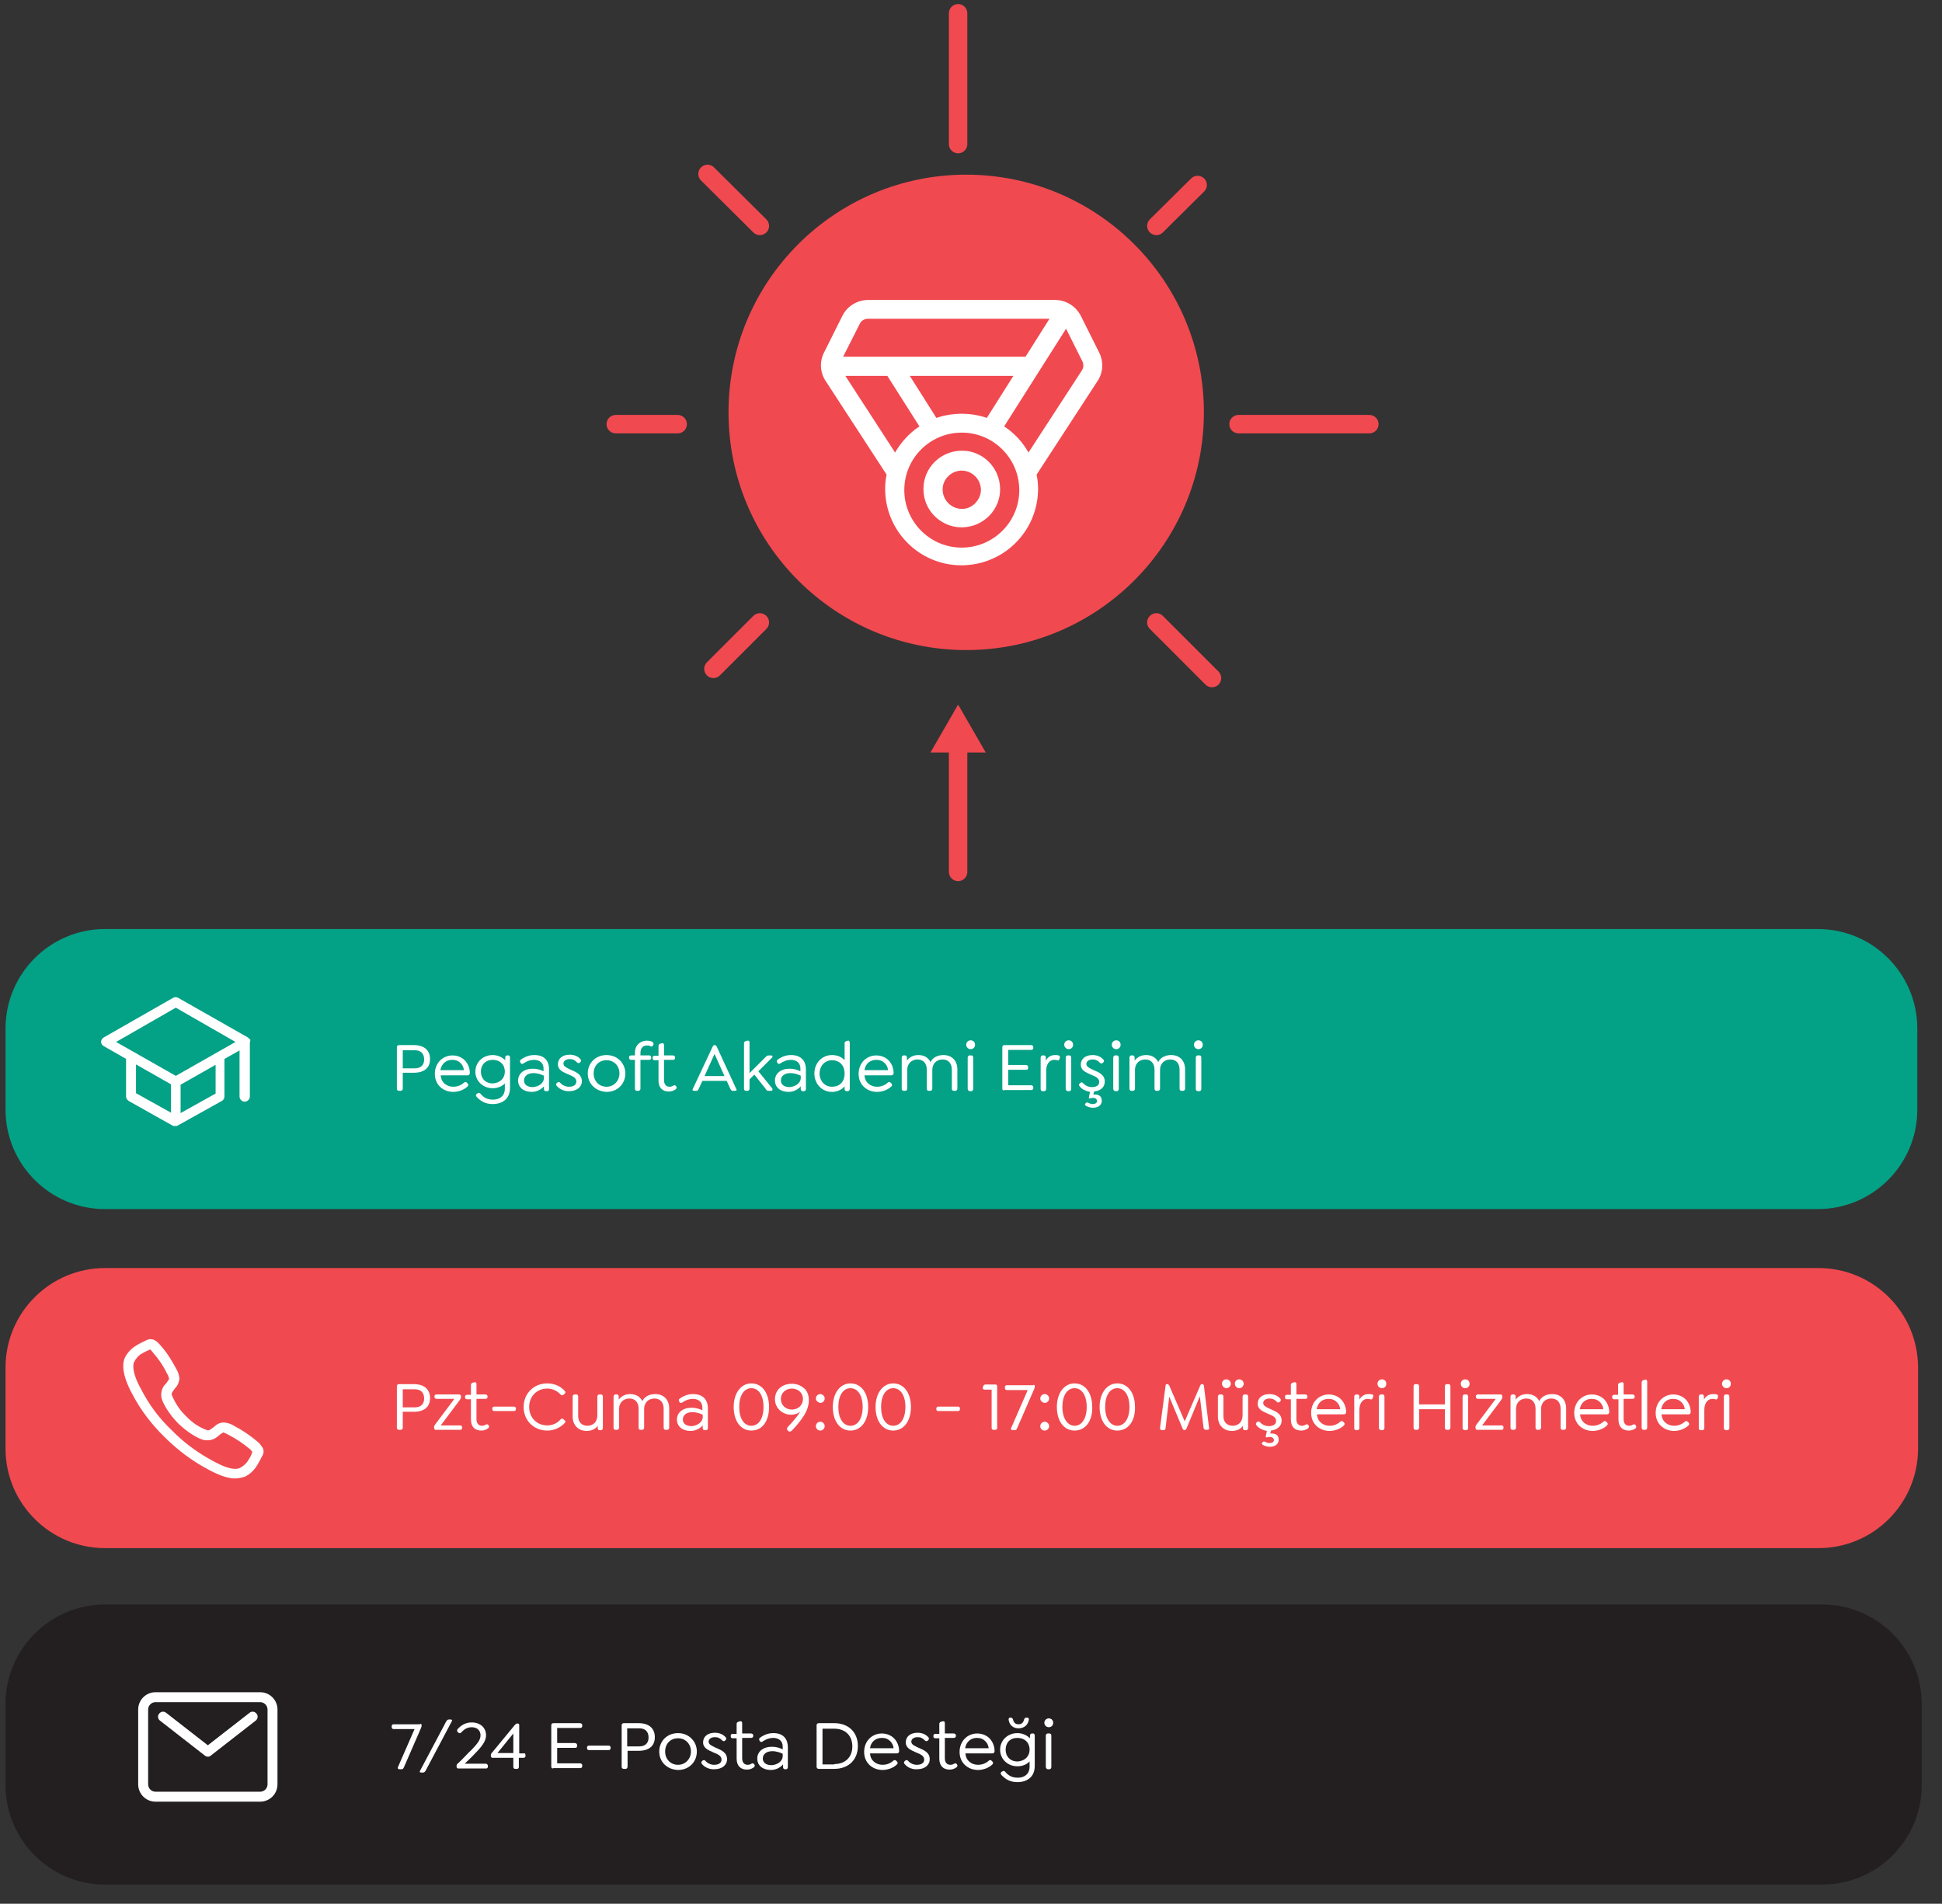
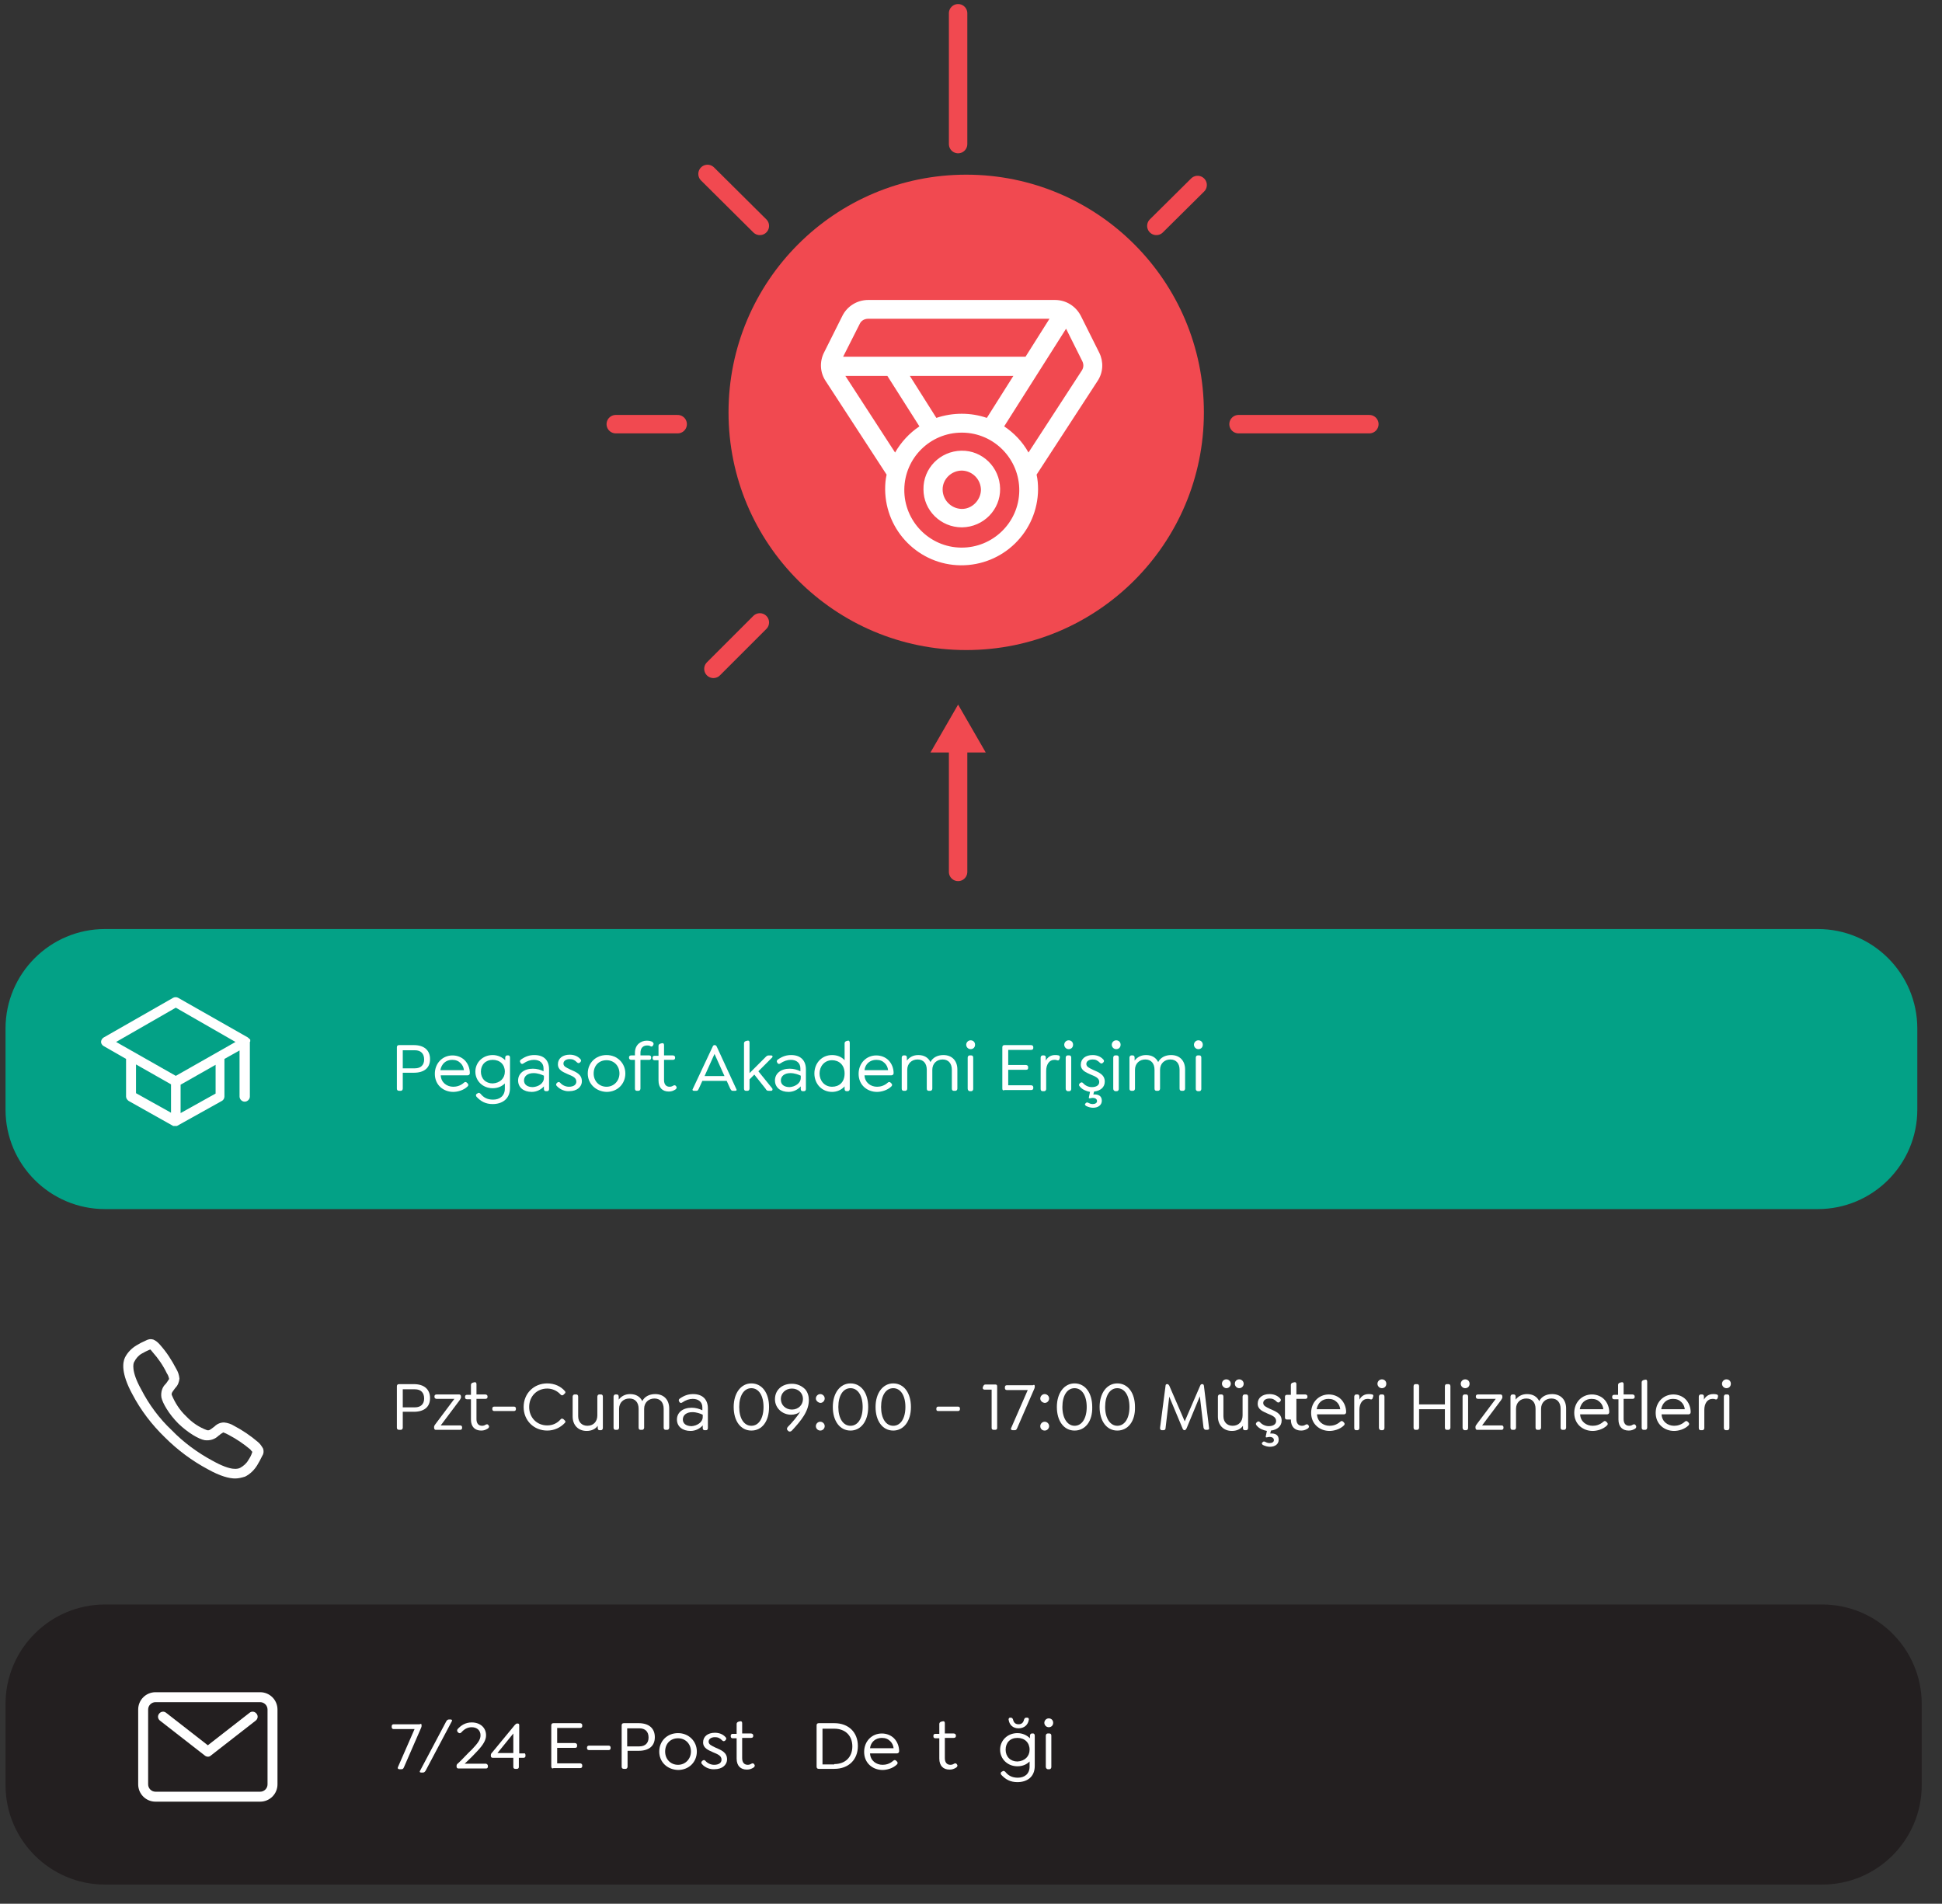
<svg xmlns="http://www.w3.org/2000/svg" version="1.1" id="Layer_1" x="0px" y="0px" viewBox="0 0 527 516.6" style="enable-background:new 0 0 527 516.6;" xml:space="preserve">
  <rect x="0" y="0" width="527" height="516.6" fill="#333333" stroke="none" />
  <style type="text/css">
	.st0{fill:#F14950;}
	.st1{fill:#03A186;}
	.st2{fill:#231F20;}
	.st3{fill:#FFFFFF;}
	.st4{fill:none;stroke:#F14950;stroke-width:5;stroke-linecap:round;stroke-miterlimit:10;}
</style>
  <circle class="st0" cx="262.2" cy="111.9" r="64.5" />
  <g id="Rectangle_516">
-     <path class="st0" d="M28.5,344.1h465c14.9,0,27,12.1,27,27v22c0,14.9-12.1,27-27,27h-465c-14.9,0-27-12.1-27-27v-22   C1.5,356.2,13.6,344.1,28.5,344.1z" />
-   </g>
+     </g>
  <g id="Rectangle_519">
    <path class="st1" d="M28.5,252.1h464.8c14.9,0,27,12.1,27,27v22c0,14.9-12.1,27-27,27H28.5c-14.9,0-27-12.1-27-27v-22   C1.5,264.2,13.6,252.1,28.5,252.1z" />
  </g>
  <g id="Rectangle_517">
    <path class="st2" d="M28.5,435.4h466c14.9,0,27,12.1,27,27v22c0,14.9-12.1,27-27,27h-466c-14.9,0-27-12.1-27-27v-22   C1.5,447.5,13.6,435.4,28.5,435.4z" />
  </g>
  <g id="Group_114" transform="translate(808.908 3301.446)">
    <g id="Path_986" transform="translate(0 0)">
      <g id="Path_1013">
        <path class="st3" d="M-741-3018.9L-741-3018.9c0-0.1,0-0.1,0-0.1l0,0v-0.1l0,0v-0.1l0,0v-0.1l0,0c0,0,0-0.1-0.1-0.1l0,0     c0,0,0-0.1-0.1-0.1l0,0c0,0,0-0.1-0.1-0.1l0,0l-0.1-0.1l0,0c0,0,0,0-0.1-0.1l0,0c0,0-0.1,0-0.1-0.1l-19-10.8     c-0.4-0.2-0.9-0.2-1.3,0l-18.9,10.8c-0.6,0.4-0.9,1.2-0.5,1.8c0.1,0.2,0.3,0.4,0.5,0.5l6.1,3.5v10.2c0,0.5,0.3,0.9,0.7,1.2     l12.1,6.8l0,0l0,0h0.1l0,0h0.1l0,0h0.1l0,0h0.1l0,0h0.1h0.1l0,0h0.1l0,0h0.1l0,0h0.1l0,0h0.1l0,0l0,0l12.2-6.8     c0.4-0.2,0.7-0.7,0.7-1.2v-10.2l4.1-2.3v12.5c0,0.7,0.6,1.4,1.4,1.4l0,0c0.7,0,1.4-0.6,1.4-1.4l0,0v-14.8     C-741-3018.8-741-3018.8-741-3018.9z M-772-3012.6l9.5,5.4v7.7l-9.5-5.3V-3012.6z M-750.4-3004.7l-9.5,5.3v-7.7l9.5-5.4V-3004.7z      M-761.2-3009.5l-16.2-9.2l16.2-9.3l16.2,9.3L-761.2-3009.5z" />
      </g>
    </g>
  </g>
  <g id="call-outline" transform="translate(360 3486.3)">
    <g id="Path_1014">
      <path class="st3" d="M-296.2-3085.1c-1.6,0-4-0.6-7.4-2.5c-4.3-2.3-8.2-5.2-11.7-8.7c-3.5-3.4-6.5-7.3-8.8-11.7    c-3.1-5.7-2.6-8.6-2-9.9c0.7-1.4,1.8-2.5,3.1-3.3c0.8-0.5,1.6-0.9,2.5-1.3c0.1,0,0.2-0.1,0.2-0.1c0.6-0.3,1.2-0.4,1.9-0.2    c0.7,0.3,1.3,0.8,1.8,1.4c1.8,2,3.2,4.2,4.4,6.5c0.5,0.8,0.8,1.7,0.9,2.7c-0.1,0.9-0.4,1.8-1.1,2.5c-0.1,0.1-0.2,0.3-0.3,0.4    c-0.6,0.8-0.8,1.1-0.7,1.5c0.9,2.2,2.2,4.2,3.9,5.8c1.6,1.7,3.5,3,5.7,3.8c0.5,0.1,0.7,0,1.6-0.7c0.1-0.1,0.3-0.2,0.4-0.3    c0.7-0.7,1.6-1.1,2.6-1.1l0,0c1,0.1,1.9,0.4,2.7,0.9c2.3,1.2,4.5,2.7,6.5,4.4l0,0c0.6,0.5,1,1.1,1.4,1.8c0.2,0.6,0.2,1.3-0.2,1.9    c0,0.1-0.1,0.1-0.1,0.2c-0.4,0.8-0.8,1.6-1.3,2.4c-0.8,1.3-1.9,2.4-3.3,3.1C-294.5-3085.3-295.3-3085.1-296.2-3085.1z     M-319.2-3120.1c-0.1,0-0.2,0.1-0.3,0.1c-0.7,0.3-1.3,0.6-2,1c-0.9,0.5-1.6,1.3-2.1,2.3c-0.2,0.3-0.9,2.4,1.9,7.4    c2.1,4.1,4.9,7.9,8.3,11.1c3.2,3.3,7,6.1,11.1,8.3c5.2,2.9,6.9,2.2,7.5,1.9c0.9-0.5,1.7-1.2,2.2-2.1c0.4-0.6,0.8-1.3,1-2    c0-0.1,0.1-0.2,0.1-0.2c-0.1-0.1-0.3-0.3-0.6-0.7l0,0c-1.8-1.5-3.7-2.8-5.8-3.9c-0.5-0.3-1-0.5-1.5-0.7c-0.3,0.2-0.7,0.4-0.9,0.6    c-0.1,0.1-0.2,0.2-0.4,0.3c-1,1-2.4,1.4-3.8,1.2c-1.6-0.3-4.5-2-7.1-4.5c-2.6-2.6-4.3-5.6-4.6-7.1c-0.2-1.4,0.2-2.8,1.2-3.7    c0.1-0.1,0.2-0.3,0.3-0.4c0.2-0.3,0.4-0.6,0.6-0.9c-0.1-0.5-0.3-1.1-0.6-1.5c-1-2.1-2.3-4-3.9-5.8    C-318.9-3119.8-319.1-3120-319.2-3120.1L-319.2-3120.1z" />
    </g>
  </g>
  <g id="Union_3">
    <path class="st3" d="M42.2,488.9c-2.6,0-4.7-2.1-4.7-4.7v-20.3c0-2.6,2.1-4.7,4.7-4.7h28.4c2.6,0,4.7,2.1,4.7,4.7v20.3   c0,2.6-2.1,4.7-4.7,4.7H42.2z M40.2,463.9v20.3c0,1.1,0.9,2,2,2h28.4c1.1,0,2-0.9,2-2v-20.3c0-1.1-0.9-2-2-2H42.2   C41.1,461.9,40.2,462.8,40.2,463.9L40.2,463.9z M55.6,476.4l-12.2-9.5c-0.6-0.5-0.7-1.3-0.2-1.9c0.5-0.6,1.3-0.7,1.9-0.2l11.3,8.8   l11.3-8.8c0.6-0.5,1.4-0.4,1.9,0.2c0.5,0.6,0.4,1.4-0.2,1.9l0,0l-12.2,9.5C56.8,476.8,56.1,476.8,55.6,476.4L55.6,476.4z" />
  </g>
  <line class="st4" x1="183.9" y1="115.1" x2="167.1" y2="115.1" />
  <line class="st4" x1="371.6" y1="115.1" x2="336.1" y2="115.1" />
  <g id="Union_4">
    <path class="st3" d="M240.2,132.8c0-1.4,0.1-2.7,0.4-4L224,103.3c-1.5-2.3-1.6-5.2-0.4-7.6l5-10c1.3-2.6,4-4.3,7-4.3h50.7   c2.9,0,5.6,1.6,7,4.3l5,10c1.2,2.4,1.1,5.3-0.4,7.6l-16.6,25.5c0.3,1.3,0.4,2.7,0.4,4c-0.1,11.5-9.5,20.7-21,20.6   C249.5,153.3,240.3,144.2,240.2,132.8L240.2,132.8z M245.4,132.8c-0.1,8.6,6.8,15.7,15.4,15.8c8.6,0.1,15.7-6.8,15.8-15.4   c0.1-8.6-6.8-15.7-15.4-15.8c-0.1,0-0.1,0-0.2,0C252.4,117.4,245.5,124.3,245.4,132.8L245.4,132.8z M242.9,122.8   c1.6-2.8,3.9-5.3,6.6-7.1l-8.7-13.7h-11.4L242.9,122.8z M279.1,122.8l14.5-22.3c0.5-0.8,0.5-1.7,0.1-2.5l-4.4-8.8l-16.8,26.5   C275.2,117.5,277.5,119.9,279.1,122.8L279.1,122.8z M267.8,113.4L275,102h-28.1l7.2,11.4C258.6,111.9,263.4,111.9,267.8,113.4   L267.8,113.4z M278.3,96.8l6.5-10.3h-49.2c-1,0-1.9,0.5-2.3,1.4l-4.5,8.9H278.3L278.3,96.8z M250.6,132.8   c-0.1-5.7,4.5-10.4,10.3-10.5c5.7-0.1,10.4,4.5,10.5,10.3c0.1,5.7-4.5,10.4-10.3,10.5H261C255.3,143.1,250.6,138.5,250.6,132.8   L250.6,132.8z M255.8,132.8c0,2.9,2.3,5.2,5.1,5.3s5.2-2.3,5.3-5.1c0-2.9-2.3-5.2-5.1-5.3c0,0,0,0-0.1,0   C258.2,127.7,255.8,130,255.8,132.8L255.8,132.8L255.8,132.8z" />
  </g>
  <line class="st4" x1="260" y1="39.1" x2="260" y2="3.6" />
  <g>
    <g>
      <line class="st4" x1="260" y1="236.6" x2="260" y2="202" />
      <g>
        <polygon class="st0" points="267.5,204.2 260,191.2 252.5,204.2    " />
      </g>
    </g>
  </g>
  <line class="st4" x1="206.2" y1="168.9" x2="193.6" y2="181.5" />
  <line class="st4" x1="325" y1="50.2" x2="313.8" y2="61.3" />
  <line class="st4" x1="206.2" y1="61.3" x2="192" y2="47.2" />
-   <line class="st4" x1="328.9" y1="184" x2="313.8" y2="168.9" />
  <path class="st3" d="M107.7,295.4v-11.2c0-0.4,0.2-0.6,0.6-0.6h4c2.8,0,4.4,1.4,4.4,3.8s-1.6,3.7-4.4,3.7h-3v4.3  c0,0.3-0.2,0.6-0.5,0.6h-0.5C107.9,296,107.7,295.8,107.7,295.4z M112.6,289.9c1.6,0,2.5-0.9,2.5-2.4c0-1.6-0.9-2.5-2.5-2.5h-3.3  v4.9H112.6z" />
  <path class="st3" d="M123,294.9c0.8,0,1.9-0.2,2.9-1.1c0.3-0.3,0.6-0.2,0.8,0l0.2,0.2c0.3,0.3,0.2,0.6,0,0.8  c-1.1,1.1-2.8,1.5-3.9,1.5c-2.6,0-5-1.8-5-4.9c0-2.9,2.1-5,4.8-5c1.3,0,2.5,0.5,3.3,1.3c0.9,0.9,1.4,2.2,1.4,3.5  c0,0.4-0.3,0.6-0.6,0.6h-7.3C119.7,293.8,121.3,294.9,123,294.9z M119.5,290.4h6.4c-0.1-0.8-0.4-1.4-0.9-1.9  c-0.6-0.6-1.3-0.9-2.3-0.9C121,287.6,119.8,288.7,119.5,290.4z" />
  <path class="st3" d="M138.4,287v8.2c0,3.1-2.2,4.4-4.7,4.4c-1.9,0-3.2-0.7-4.4-2c-0.2-0.3-0.2-0.6,0.1-0.8l0.2-0.1  c0.2-0.2,0.5-0.2,0.8,0.1c0.8,1,1.8,1.6,3.4,1.6c1.8,0,3.2-1,3.2-3V294c-0.8,0.8-1.9,1.3-3.3,1.3c-2.7,0-4.7-2-4.7-4.5  s2-4.5,4.7-4.5c1.4,0,2.6,0.6,3.4,1.4V287c0-0.3,0.2-0.6,0.5-0.6h0.4C138.2,286.4,138.4,286.6,138.4,287z M137,290.8  c0-1.9-1.3-3.2-3.3-3.2c-1.9,0-3.2,1.3-3.2,3.2s1.3,3.2,3.2,3.2C135.7,293.9,137,292.6,137,290.8z" />
  <path class="st3" d="M149,290.2v5.3c0,0.4-0.2,0.6-0.5,0.6h-0.4c-0.3,0-0.5-0.2-0.5-0.6v-0.7c-0.8,0.9-2,1.5-3.3,1.5  c-2.2,0-3.7-1.2-3.7-3.1s1.6-3.2,4-3.2c1.1,0,2.1,0.3,2.9,0.7v-0.8c0-1.4-1-2.3-2.6-2.3c-0.9,0-1.9,0.3-2.9,1  c-0.3,0.2-0.5,0.1-0.7-0.1l-0.1-0.2c-0.2-0.3-0.1-0.6,0.2-0.8c1.3-0.9,2.4-1.2,3.6-1.2C147.6,286.3,149,287.7,149,290.2z   M147.6,292.5v-0.6c-0.6-0.3-1.7-0.7-2.8-0.7c-1.6,0-2.6,0.8-2.6,2c0,1.1,0.9,1.8,2.4,1.8C146.1,294.9,147.6,294,147.6,292.5z" />
  <path class="st3" d="M151.1,294.7c-0.2-0.2-0.3-0.5,0-0.8l0.1-0.1c0.3-0.2,0.5-0.3,0.8,0c0.6,0.7,1.5,1.1,2.4,1.1c1.2,0,2-0.5,2-1.4  c0-1.1-1.1-1.5-2.3-2c-1.3-0.6-2.7-1.1-2.7-2.7s1.3-2.6,3.2-2.6c1,0,2.1,0.3,2.9,1.2c0.2,0.2,0.3,0.5,0,0.8l-0.1,0.1  c-0.2,0.2-0.5,0.3-0.8,0c-0.7-0.7-1.2-0.9-2-0.9c-1,0-1.7,0.5-1.7,1.2c0,0.8,0.8,1.1,1.8,1.6c1.6,0.7,3.2,1.3,3.2,3.2  c0,1.6-1.4,2.7-3.4,2.7C153.4,296.2,152,295.7,151.1,294.7z" />
  <path class="st3" d="M159.5,291.3c0-2.8,2.1-5,5.1-5c2.9,0,5.1,2.2,5.1,5s-2.1,5-5.1,5C161.7,296.2,159.5,294.1,159.5,291.3z   M168.1,291.3c0-2.1-1.5-3.6-3.5-3.6c-2.1,0-3.5,1.5-3.5,3.6s1.5,3.6,3.5,3.6S168.1,293.3,168.1,291.3z" />
  <path class="st3" d="M177.3,283.5l-0.1,0.2c-0.2,0.4-0.5,0.3-0.7,0.2c-0.3-0.2-0.6-0.2-0.9-0.2c-1,0-1.8,0.6-1.8,2v0.7h2.4  c0.3,0,0.5,0.2,0.5,0.5v0.2c0,0.3-0.2,0.5-0.5,0.5h-2.4v7.8c0,0.3-0.2,0.6-0.5,0.6h-0.5c-0.3,0-0.5-0.2-0.5-0.6v-7.8h-1  c-0.3,0-0.6-0.2-0.6-0.5v-0.2c0-0.3,0.2-0.5,0.6-0.5h1v-0.7c0-2.3,1.7-3.3,3.2-3.3c0.6,0,1.1,0.1,1.5,0.3  C177.2,282.9,177.5,283.1,177.3,283.5z" />
  <path class="st3" d="M183.2,295.7c-0.5,0.3-1,0.5-1.7,0.5c-1.7,0-2.8-1-2.8-3v-5.5h-1.1c-0.3,0-0.5-0.2-0.5-0.5V287  c0-0.3,0.2-0.5,0.5-0.5h1.1v-2.7c0-0.3,0.2-0.5,0.5-0.6l0.4-0.1c0.4-0.1,0.6,0.1,0.6,0.5v2.8h2.4c0.3,0,0.6,0.2,0.6,0.5v0.2  c0,0.3-0.2,0.5-0.6,0.5h-2.4v5.5c0,1.2,0.6,1.8,1.5,1.8c0.4,0,0.7-0.1,1-0.3c0.4-0.2,0.6-0.1,0.8,0.2l0.1,0.2  C183.7,295.3,183.4,295.6,183.2,295.7z" />
  <path class="st3" d="M199.5,296h-0.7c-0.3,0-0.4-0.2-0.6-0.5l-1-2.2h-6.6l-1,2.2c-0.2,0.3-0.2,0.5-0.6,0.5h-0.7  c-0.3,0-0.5-0.2-0.3-0.5l5.4-11.5c0.1-0.2,0.2-0.4,0.5-0.4h0.1c0.2,0,0.4,0.2,0.5,0.4l5.3,11.5C200,295.8,199.9,296,199.5,296z   M196.6,292l-2.7-6l-2.7,6H196.6z" />
  <path class="st3" d="M209.3,296h-0.7c-0.4,0-0.6-0.1-0.8-0.5l-3.1-3.9l-1.3,1.3v2.5c0,0.3-0.2,0.6-0.5,0.6h-0.5  c-0.3,0-0.5-0.2-0.5-0.6v-12.3c0-0.3,0.2-0.5,0.5-0.6l0.4-0.1c0.4-0.1,0.6,0.1,0.6,0.5v8.3l4.3-4.3c0.3-0.3,0.5-0.5,0.9-0.5h0.7  c0.3,0,0.5,0.3,0.2,0.6l-3.7,3.7l3.8,4.7C209.7,295.7,209.6,296,209.3,296z" />
  <path class="st3" d="M218.7,290.2v5.3c0,0.4-0.2,0.6-0.5,0.6h-0.4c-0.3,0-0.5-0.2-0.5-0.6v-0.7c-0.8,0.9-2,1.5-3.3,1.5  c-2.2,0-3.7-1.2-3.7-3.1s1.6-3.2,4-3.2c1.1,0,2.1,0.3,2.9,0.7v-0.8c0-1.4-1-2.3-2.6-2.3c-0.9,0-1.9,0.3-2.9,1  c-0.3,0.2-0.5,0.1-0.7-0.1l-0.1-0.2c-0.2-0.3-0.1-0.6,0.2-0.8c1.3-0.9,2.4-1.2,3.6-1.2C217.2,286.3,218.7,287.7,218.7,290.2z   M217.3,292.5v-0.6c-0.6-0.3-1.7-0.7-2.8-0.7c-1.6,0-2.6,0.8-2.6,2c0,1.1,0.9,1.8,2.4,1.8C215.7,294.9,217.3,294,217.3,292.5z" />
  <path class="st3" d="M230.6,283v12.5c0,0.3-0.2,0.6-0.5,0.6h-0.4c-0.3,0-0.5-0.2-0.5-0.6v-0.7c-0.8,0.9-2,1.5-3.4,1.5  c-2.8,0-4.8-2.2-4.8-5s2-5,4.8-5c1.4,0,2.6,0.5,3.4,1.4v-4.6c0-0.3,0.2-0.5,0.5-0.6l0.4-0.1C230.4,282.3,230.6,282.6,230.6,283z   M229.2,291.3c0-2.4-1.6-3.6-3.4-3.6c-2.1,0-3.4,1.7-3.4,3.6s1.3,3.6,3.4,3.6C227.7,294.9,229.2,293.7,229.2,291.3z" />
  <path class="st3" d="M238,294.9c0.8,0,1.9-0.2,2.9-1.1c0.3-0.3,0.6-0.2,0.8,0l0.2,0.2c0.3,0.3,0.2,0.6,0,0.8  c-1.1,1.1-2.8,1.5-3.9,1.5c-2.6,0-5-1.8-5-4.9c0-2.9,2.1-5,4.8-5c1.3,0,2.5,0.5,3.3,1.3c0.9,0.9,1.4,2.2,1.4,3.5  c0,0.4-0.3,0.6-0.6,0.6h-7.3C234.7,293.8,236.3,294.9,238,294.9z M234.6,290.4h6.4c-0.1-0.8-0.4-1.4-0.9-1.9  c-0.6-0.6-1.3-0.9-2.3-0.9C236.1,287.6,234.8,288.7,234.6,290.4z" />
  <path class="st3" d="M259.8,290.2v5.2c0,0.3-0.2,0.6-0.5,0.6h-0.5c-0.3,0-0.5-0.2-0.5-0.6v-5.1c0-1.7-0.9-2.8-2.5-2.8  s-2.8,1.1-2.8,2.8v5.1c0,0.3-0.2,0.6-0.5,0.6H252c-0.3,0-0.5-0.2-0.5-0.6v-5.1c0-1.7-0.9-2.8-2.5-2.8s-2.8,1.1-2.8,2.8v5.1  c0,0.3-0.2,0.6-0.5,0.6h-0.5c-0.3,0-0.5-0.2-0.5-0.6V287c0-0.3,0.2-0.6,0.5-0.6h0.4c0.3,0,0.5,0.2,0.5,0.6v0.8  c0.7-0.9,1.7-1.5,3.1-1.5c1.6,0,2.7,0.7,3.3,1.9c0.6-1.2,1.9-1.9,3.5-1.9C258.4,286.3,259.8,287.9,259.8,290.2z" />
  <path class="st3" d="M262.2,283.5c0-0.6,0.5-1.2,1.2-1.2s1.2,0.5,1.2,1.2s-0.5,1.2-1.2,1.2S262.2,284.1,262.2,283.5z M262.6,295.4  V287c0-0.3,0.2-0.6,0.5-0.6h0.5c0.3,0,0.5,0.2,0.5,0.6v8.5c0,0.3-0.2,0.6-0.5,0.6h-0.5C262.8,296,262.6,295.8,262.6,295.4z" />
  <path class="st3" d="M272,295.4v-11.2c0-0.4,0.2-0.6,0.6-0.6h7.2c0.3,0,0.6,0.2,0.6,0.5v0.3c0,0.3-0.2,0.5-0.6,0.5h-6.2v4.1h4.8  c0.3,0,0.6,0.2,0.6,0.5v0.3c0,0.4-0.2,0.5-0.6,0.5h-4.8v4.2h6.2c0.3,0,0.6,0.2,0.6,0.5v0.3c0,0.3-0.2,0.5-0.6,0.5h-7.2  C272.2,296,272,295.8,272,295.4z" />
  <path class="st3" d="M287.6,287.1l-0.1,0.3c-0.1,0.4-0.4,0.4-0.7,0.3c-0.2-0.1-0.4-0.1-0.7-0.1c-1.4,0-2.2,1.3-2.2,3v4.9  c0,0.3-0.2,0.6-0.5,0.6h-0.5c-0.3,0-0.5-0.2-0.5-0.6V287c0-0.3,0.2-0.6,0.5-0.6h0.4c0.3,0,0.5,0.2,0.5,0.6v0.8  c0.5-0.9,1.3-1.5,2.5-1.5c0.4,0,0.6,0,1,0.1C287.5,286.5,287.7,286.6,287.6,287.1z" />
  <path class="st3" d="M288.8,283.5c0-0.6,0.5-1.2,1.2-1.2s1.2,0.5,1.2,1.2s-0.5,1.2-1.2,1.2S288.8,284.1,288.8,283.5z M289.2,295.4  V287c0-0.3,0.2-0.6,0.5-0.6h0.5c0.3,0,0.5,0.2,0.5,0.6v8.5c0,0.3-0.2,0.6-0.5,0.6h-0.5C289.4,296,289.2,295.8,289.2,295.4z" />
  <path class="st3" d="M296.9,296.2l-0.2,0.8c1.4-0.1,2.3,0.4,2.3,1.7c0,1.1-0.9,1.9-2.4,1.9c-0.6,0-1.3-0.2-1.9-0.5  c-0.2-0.2-0.4-0.4-0.2-0.6l0.1-0.1c0.2-0.2,0.3-0.3,0.6-0.2c0.4,0.2,0.8,0.4,1.3,0.4c0.7,0,1.2-0.3,1.2-0.8c0-0.8-0.9-1-1.7-0.8  c-0.4,0.1-0.6,0.1-0.5-0.3s0.2-0.9,0.3-1.4c-1-0.2-2.1-0.6-2.8-1.5c-0.2-0.2-0.3-0.5,0-0.8l0.1-0.1c0.3-0.2,0.5-0.3,0.8,0  c0.6,0.7,1.5,1.1,2.4,1.1c1.2,0,2-0.5,2-1.4c0-1.1-1.1-1.5-2.3-2c-1.3-0.6-2.7-1.1-2.7-2.7s1.3-2.6,3.2-2.6c1,0,2.1,0.3,2.9,1.2  c0.2,0.2,0.3,0.5,0,0.8l-0.1,0.1c-0.2,0.2-0.5,0.3-0.8,0c-0.7-0.7-1.2-0.9-2-0.9c-1,0-1.7,0.5-1.7,1.2c0,0.8,0.8,1.1,1.8,1.6  c1.6,0.7,3.2,1.3,3.2,3.2C299.8,295,298.7,296,296.9,296.2z" />
  <path class="st3" d="M301.7,283.5c0-0.6,0.5-1.2,1.2-1.2s1.2,0.5,1.2,1.2s-0.5,1.2-1.2,1.2S301.7,284.1,301.7,283.5z M302.1,295.4  V287c0-0.3,0.2-0.6,0.5-0.6h0.5c0.3,0,0.5,0.2,0.5,0.6v8.5c0,0.3-0.2,0.6-0.5,0.6h-0.5C302.3,296,302.1,295.8,302.1,295.4z" />
  <path class="st3" d="M321.6,290.2v5.2c0,0.3-0.2,0.6-0.5,0.6h-0.5c-0.3,0-0.5-0.2-0.5-0.6v-5.1c0-1.7-0.9-2.8-2.5-2.8  s-2.8,1.1-2.8,2.8v5.1c0,0.3-0.2,0.6-0.5,0.6h-0.5c-0.3,0-0.5-0.2-0.5-0.6v-5.1c0-1.7-0.9-2.8-2.5-2.8s-2.8,1.1-2.8,2.8v5.1  c0,0.3-0.2,0.6-0.5,0.6H307c-0.3,0-0.5-0.2-0.5-0.6V287c0-0.3,0.2-0.6,0.5-0.6h0.4c0.3,0,0.5,0.2,0.5,0.6v0.8  c0.7-0.9,1.7-1.5,3.1-1.5c1.6,0,2.7,0.7,3.3,1.9c0.6-1.2,1.9-1.9,3.5-1.9C320.2,286.3,321.6,287.9,321.6,290.2z" />
  <path class="st3" d="M324,283.5c0-0.6,0.5-1.2,1.2-1.2s1.2,0.5,1.2,1.2s-0.5,1.2-1.2,1.2S324,284.1,324,283.5z M324.5,295.4V287  c0-0.3,0.2-0.6,0.5-0.6h0.5c0.3,0,0.5,0.2,0.5,0.6v8.5c0,0.3-0.2,0.6-0.5,0.6H325C324.6,296,324.5,295.8,324.5,295.4z" />
  <path class="st3" d="M107.7,387.4v-11.2c0-0.4,0.2-0.6,0.6-0.6h4c2.8,0,4.4,1.4,4.4,3.8s-1.6,3.7-4.4,3.7h-3v4.3  c0,0.3-0.2,0.6-0.5,0.6h-0.5C107.9,388,107.7,387.8,107.7,387.4z M112.6,381.9c1.6,0,2.5-0.9,2.5-2.4c0-1.6-0.9-2.5-2.5-2.5h-3.3  v4.9H112.6z" />
  <path class="st3" d="M117.8,387.4v-0.2c0-0.3,0.2-0.5,0.4-0.8l5.1-6.8h-4.8c-0.3,0-0.6-0.2-0.6-0.5v-0.2c0-0.3,0.2-0.5,0.6-0.5h6.1  c0.3,0,0.5,0.2,0.5,0.6v0.2c0,0.2-0.2,0.5-0.4,0.8l-5.1,6.8h5.3c0.3,0,0.5,0.2,0.5,0.5v0.2c0,0.3-0.2,0.5-0.5,0.5h-6.7  C118,388,117.8,387.8,117.8,387.4z" />
  <path class="st3" d="M132.3,387.7c-0.5,0.3-1,0.5-1.7,0.5c-1.7,0-2.8-1-2.8-3v-5.5h-1.1c-0.3,0-0.5-0.2-0.5-0.5V379  c0-0.3,0.2-0.5,0.5-0.5h1.1v-2.7c0-0.3,0.2-0.5,0.5-0.6l0.4-0.1c0.4-0.1,0.6,0.1,0.6,0.5v2.8h2.4c0.3,0,0.6,0.2,0.6,0.5v0.2  c0,0.3-0.2,0.5-0.6,0.5h-2.4v5.5c0,1.2,0.6,1.8,1.5,1.8c0.4,0,0.7-0.1,1-0.3c0.4-0.2,0.6-0.1,0.8,0.2l0.1,0.2  C132.8,387.3,132.5,387.6,132.3,387.7z" />
  <path class="st3" d="M133.6,382.4v-0.2c0-0.3,0.2-0.5,0.5-0.5h5.4c0.3,0,0.5,0.2,0.5,0.5v0.2c0,0.3-0.2,0.5-0.5,0.5h-5.4  C133.8,382.9,133.6,382.7,133.6,382.4z" />
  <path class="st3" d="M142.1,381.8c0-3.7,2.8-6.4,6.4-6.4c2,0,3.7,0.8,4.8,2.1c0.2,0.2,0.2,0.5-0.1,0.7l-0.3,0.3  c-0.3,0.2-0.5,0.2-0.8-0.1c-0.9-1-2.2-1.6-3.6-1.6c-2.8,0-4.9,2.1-4.9,5s2.1,5,4.9,5c1.5,0,2.7-0.6,3.6-1.6c0.2-0.3,0.5-0.3,0.8-0.1  l0.3,0.3c0.3,0.2,0.3,0.5,0.1,0.7c-1.2,1.3-2.9,2.1-4.8,2.1C144.9,388.2,142.1,385.5,142.1,381.8z" />
  <path class="st3" d="M163.6,379v8.5c0,0.3-0.2,0.6-0.5,0.6h-0.4c-0.3,0-0.5-0.2-0.5-0.6v-0.6c-0.6,0.9-1.7,1.4-3,1.4  c-2.3,0-3.8-1.6-3.8-3.9V379c0-0.3,0.2-0.6,0.5-0.6h0.5c0.3,0,0.5,0.2,0.5,0.6v5.3c0,1.6,1,2.6,2.5,2.6c1.6,0,2.7-1.1,2.7-2.8V379  c0-0.3,0.2-0.6,0.5-0.6h0.5C163.4,378.4,163.6,378.6,163.6,379z" />
  <path class="st3" d="M181.6,382.2v5.2c0,0.3-0.2,0.6-0.5,0.6h-0.5c-0.3,0-0.5-0.2-0.5-0.6v-5.1c0-1.7-0.9-2.8-2.5-2.8  s-2.8,1.1-2.8,2.8v5.1c0,0.3-0.2,0.6-0.5,0.6h-0.5c-0.3,0-0.5-0.2-0.5-0.6v-5.1c0-1.7-0.9-2.8-2.5-2.8s-2.8,1.1-2.8,2.8v5.1  c0,0.3-0.2,0.6-0.5,0.6H167c-0.3,0-0.5-0.2-0.5-0.6V379c0-0.3,0.2-0.6,0.5-0.6h0.4c0.3,0,0.5,0.2,0.5,0.6v0.8  c0.7-0.9,1.7-1.5,3.1-1.5c1.6,0,2.7,0.7,3.3,1.9c0.6-1.2,1.9-1.9,3.5-1.9C180.2,378.3,181.6,379.9,181.6,382.2z" />
  <path class="st3" d="M192.1,382.2v5.3c0,0.4-0.2,0.6-0.5,0.6h-0.4c-0.3,0-0.5-0.2-0.5-0.6v-0.7c-0.8,0.9-2,1.5-3.3,1.5  c-2.2,0-3.7-1.2-3.7-3.1s1.6-3.2,4-3.2c1.1,0,2.1,0.3,2.9,0.7v-0.8c0-1.4-1-2.3-2.6-2.3c-0.9,0-1.9,0.3-2.9,1  c-0.3,0.2-0.5,0.1-0.7-0.1l-0.1-0.2c-0.2-0.3-0.1-0.6,0.2-0.8c1.3-0.9,2.4-1.2,3.6-1.2C190.6,378.3,192.1,379.7,192.1,382.2z   M190.7,384.5v-0.6c-0.6-0.3-1.7-0.7-2.8-0.7c-1.6,0-2.6,0.8-2.6,2c0,1.1,0.9,1.8,2.4,1.8C189.1,386.9,190.7,386,190.7,384.5z" />
  <path class="st3" d="M203.9,388.2c-2.9,0-4.8-2.6-4.8-6.4s2-6.4,4.8-6.4c2.9,0,4.8,2.6,4.8,6.4C208.7,385.7,206.8,388.2,203.9,388.2  z M203.9,386.9c2,0,3.3-2,3.3-5.1s-1.3-5.1-3.3-5.1s-3.3,2-3.3,5.1S201.9,386.9,203.9,386.9z" />
  <path class="st3" d="M213.7,388.1c-0.2-0.2-0.2-0.6,0.1-0.9c1.2-1.2,2.7-3,3.4-4.2l0,0c-0.6,0.6-1.6,0.9-2.5,0.9  c-2.4,0-4.4-1.8-4.4-4.2c0-2.5,1.9-4.2,4.6-4.2c1.5,0,2.7,0.6,3.6,1.5c0.7,0.8,1,1.9,1,2.9c0,3-2,5.5-4.6,8.3  c-0.3,0.3-0.7,0.4-1,0.1L213.7,388.1z M217.9,379.6c0-1.6-1.3-2.8-3-2.8s-3,1.2-3,2.8c0,1.7,1.3,2.9,3,2.9  C216.6,382.5,217.9,381.3,217.9,379.6z" />
  <path class="st3" d="M221.4,379.5c0-0.6,0.5-1.2,1.2-1.2c0.6,0,1.2,0.5,1.2,1.2c0,0.6-0.5,1.2-1.2,1.2  C222,380.6,221.4,380.1,221.4,379.5z M221.4,387c0-0.6,0.5-1.2,1.2-1.2c0.6,0,1.2,0.5,1.2,1.2c0,0.6-0.5,1.2-1.2,1.2  C222,388.2,221.4,387.7,221.4,387z" />
  <path class="st3" d="M230.8,388.2c-2.9,0-4.8-2.6-4.8-6.4s2-6.4,4.8-6.4c2.9,0,4.8,2.6,4.8,6.4C235.6,385.7,233.6,388.2,230.8,388.2  z M230.8,386.9c2,0,3.3-2,3.3-5.1s-1.3-5.1-3.3-5.1s-3.3,2-3.3,5.1S228.8,386.9,230.8,386.9z" />
  <path class="st3" d="M242.4,388.2c-2.9,0-4.8-2.6-4.8-6.4s2-6.4,4.8-6.4c2.9,0,4.8,2.6,4.8,6.4C247.2,385.7,245.2,388.2,242.4,388.2  z M242.4,386.9c2,0,3.3-2,3.3-5.1s-1.3-5.1-3.3-5.1s-3.3,2-3.3,5.1S240.4,386.9,242.4,386.9z" />
  <path class="st3" d="M254.1,382.4v-0.2c0-0.3,0.2-0.5,0.5-0.5h5.4c0.3,0,0.5,0.2,0.5,0.5v0.2c0,0.3-0.2,0.5-0.5,0.5h-5.4  C254.2,382.9,254.1,382.7,254.1,382.4z" />
  <path class="st3" d="M270.6,376.2v11.3c0,0.3-0.2,0.5-0.5,0.5h-0.5c-0.3,0-0.5-0.2-0.5-0.5v-10.4h-1.9c-0.3,0-0.6-0.2-0.5-0.6  l0.1-0.3c0.2-0.4,0.3-0.5,0.7-0.5h2.6C270.4,375.7,270.6,375.8,270.6,376.2z" />
  <path class="st3" d="M280.8,376.1v0.2c0,0.1,0,0.3-0.1,0.5l-4.7,10.8c-0.2,0.4-0.3,0.5-0.7,0.5h-0.5c-0.3,0-0.6-0.2-0.4-0.6  l4.5-10.3h-5.7c-0.3,0-0.5-0.2-0.5-0.5v-0.3c0-0.3,0.2-0.5,0.5-0.5h7.1C280.6,375.7,280.8,375.8,280.8,376.1z" />
  <path class="st3" d="M282.3,379.5c0-0.6,0.5-1.2,1.2-1.2c0.6,0,1.2,0.5,1.2,1.2c0,0.6-0.5,1.2-1.2,1.2  C282.8,380.6,282.3,380.1,282.3,379.5z M282.3,387c0-0.6,0.5-1.2,1.2-1.2c0.6,0,1.2,0.5,1.2,1.2c0,0.6-0.5,1.2-1.2,1.2  S282.3,387.7,282.3,387z" />
  <path class="st3" d="M291.6,388.2c-2.9,0-4.8-2.6-4.8-6.4s2-6.4,4.8-6.4c2.9,0,4.8,2.6,4.8,6.4C296.5,385.7,294.5,388.2,291.6,388.2  z M291.6,386.9c2,0,3.3-2,3.3-5.1s-1.3-5.1-3.3-5.1s-3.3,2-3.3,5.1S289.7,386.9,291.6,386.9z" />
  <path class="st3" d="M303.2,388.2c-2.9,0-4.8-2.6-4.8-6.4s2-6.4,4.8-6.4c2.9,0,4.8,2.6,4.8,6.4C308.1,385.7,306.1,388.2,303.2,388.2  z M303.2,386.9c2,0,3.3-2,3.3-5.1s-1.3-5.1-3.3-5.1s-3.3,2-3.3,5.1S301.3,386.9,303.2,386.9z" />
  <path class="st3" d="M327.6,388h-0.4c-0.3,0-0.5-0.2-0.6-0.6l-1-8.5l-3.6,8.7c-0.2,0.3-0.3,0.5-0.5,0.5h-0.1c-0.2,0-0.4-0.2-0.5-0.5  l-3.6-8.6l-1,8.5c0,0.4-0.2,0.6-0.6,0.6h-0.4c-0.3,0-0.5-0.2-0.5-0.6l1.5-11.5c0-0.3,0.2-0.4,0.4-0.4h0.1c0.2,0,0.3,0.1,0.5,0.4  l4.2,9.7l4.2-9.7c0.1-0.3,0.3-0.4,0.5-0.4h0.1c0.2,0,0.3,0.1,0.4,0.4l1.4,11.5C328.2,387.8,328,388,327.6,388z" />
  <path class="st3" d="M338.7,379v8.5c0,0.3-0.2,0.6-0.5,0.6h-0.4c-0.3,0-0.5-0.2-0.5-0.6v-0.6c-0.6,0.9-1.7,1.4-3,1.4  c-2.3,0-3.8-1.6-3.8-3.9V379c0-0.3,0.2-0.6,0.5-0.6h0.5c0.3,0,0.5,0.2,0.5,0.6v5.3c0,1.6,1,2.6,2.5,2.6c1.6,0,2.7-1.1,2.7-2.8V379  c0-0.3,0.2-0.6,0.5-0.6h0.5C338.5,378.4,338.7,378.6,338.7,379z M331.6,375.5c0-0.7,0.5-1.2,1.2-1.2c0.6,0,1.2,0.5,1.2,1.2  c0,0.6-0.5,1.2-1.2,1.2C332.2,376.7,331.6,376.1,331.6,375.5z M335.1,375.5c0-0.7,0.5-1.2,1.2-1.2c0.6,0,1.2,0.5,1.2,1.2  c0,0.6-0.5,1.2-1.2,1.2S335.1,376.1,335.1,375.5z" />
  <path class="st3" d="M344.9,388.2l-0.2,0.8c1.4-0.1,2.3,0.4,2.3,1.7c0,1.1-0.9,1.9-2.4,1.9c-0.6,0-1.3-0.2-1.9-0.5  c-0.2-0.2-0.4-0.4-0.2-0.6l0.1-0.1c0.2-0.2,0.3-0.3,0.6-0.2c0.4,0.2,0.8,0.4,1.3,0.4c0.7,0,1.2-0.3,1.2-0.8c0-0.8-0.9-1-1.7-0.8  c-0.4,0.1-0.6,0.1-0.5-0.3s0.2-0.9,0.3-1.4c-1-0.2-2.1-0.6-2.8-1.5c-0.2-0.2-0.3-0.5,0-0.8l0.1-0.1c0.3-0.2,0.5-0.3,0.8,0  c0.6,0.7,1.5,1.1,2.4,1.1c1.2,0,2-0.5,2-1.4c0-1.1-1.1-1.5-2.3-2c-1.3-0.6-2.7-1.1-2.7-2.7s1.3-2.6,3.2-2.6c1,0,2.1,0.3,2.9,1.2  c0.2,0.2,0.3,0.5,0,0.8l-0.1,0.1c-0.2,0.2-0.5,0.3-0.8,0c-0.7-0.7-1.2-0.9-2-0.9c-1,0-1.7,0.5-1.7,1.2c0,0.8,0.8,1.1,1.8,1.6  c1.6,0.7,3.2,1.3,3.2,3.2C347.8,387,346.6,388,344.9,388.2z" />
-   <path class="st3" d="M354.8,387.7c-0.5,0.3-1,0.5-1.7,0.5c-1.7,0-2.8-1-2.8-3v-5.5h-1.1c-0.3,0-0.5-0.2-0.5-0.5V379  c0-0.3,0.2-0.5,0.5-0.5h1.1v-2.7c0-0.3,0.2-0.5,0.5-0.6l0.4-0.1c0.4-0.1,0.6,0.1,0.6,0.5v2.8h2.4c0.3,0,0.6,0.2,0.6,0.5v0.2  c0,0.3-0.2,0.5-0.6,0.5h-2.4v5.5c0,1.2,0.6,1.8,1.5,1.8c0.4,0,0.7-0.1,1-0.3c0.4-0.2,0.6-0.1,0.8,0.2l0.1,0.2  C355.3,387.3,355,387.6,354.8,387.7z" />
+   <path class="st3" d="M354.8,387.7c-0.5,0.3-1,0.5-1.7,0.5c-1.7,0-2.8-1-2.8-3h-1.1c-0.3,0-0.5-0.2-0.5-0.5V379  c0-0.3,0.2-0.5,0.5-0.5h1.1v-2.7c0-0.3,0.2-0.5,0.5-0.6l0.4-0.1c0.4-0.1,0.6,0.1,0.6,0.5v2.8h2.4c0.3,0,0.6,0.2,0.6,0.5v0.2  c0,0.3-0.2,0.5-0.6,0.5h-2.4v5.5c0,1.2,0.6,1.8,1.5,1.8c0.4,0,0.7-0.1,1-0.3c0.4-0.2,0.6-0.1,0.8,0.2l0.1,0.2  C355.3,387.3,355,387.6,354.8,387.7z" />
  <path class="st3" d="M360.8,386.9c0.8,0,1.9-0.2,2.9-1.1c0.3-0.3,0.6-0.2,0.8,0l0.2,0.2c0.3,0.3,0.2,0.6,0,0.8  c-1.1,1.1-2.8,1.5-3.9,1.5c-2.6,0-5-1.8-5-4.9c0-2.9,2.1-5,4.8-5c1.3,0,2.5,0.5,3.3,1.3c0.9,0.9,1.4,2.2,1.4,3.5  c0,0.4-0.3,0.6-0.6,0.6h-7.3C357.5,385.8,359.1,386.9,360.8,386.9z M357.3,382.4h6.4c-0.1-0.8-0.4-1.4-0.9-1.9  c-0.6-0.6-1.3-0.9-2.3-0.9C358.8,379.6,357.6,380.7,357.3,382.4z" />
  <path class="st3" d="M372.6,379.1l-0.1,0.3c-0.1,0.4-0.4,0.4-0.7,0.3c-0.2-0.1-0.4-0.1-0.7-0.1c-1.4,0-2.2,1.3-2.2,3v4.9  c0,0.3-0.2,0.6-0.5,0.6H368c-0.3,0-0.5-0.2-0.5-0.6V379c0-0.3,0.2-0.6,0.5-0.6h0.4c0.3,0,0.5,0.2,0.5,0.6v0.8  c0.5-0.9,1.3-1.5,2.5-1.5c0.4,0,0.6,0,1,0.1C372.6,378.5,372.8,378.6,372.6,379.1z" />
  <path class="st3" d="M373.8,375.5c0-0.6,0.5-1.2,1.2-1.2s1.2,0.5,1.2,1.2s-0.5,1.2-1.2,1.2S373.8,376.1,373.8,375.5z M374.2,387.4  V379c0-0.3,0.2-0.6,0.5-0.6h0.5c0.3,0,0.5,0.2,0.5,0.6v8.5c0,0.3-0.2,0.6-0.5,0.6h-0.5C374.4,388,374.2,387.8,374.2,387.4z" />
  <path class="st3" d="M383.6,387.4v-11.2c0-0.4,0.2-0.6,0.5-0.6h0.5c0.3,0,0.5,0.2,0.5,0.6v4.9h7v-4.9c0-0.4,0.2-0.6,0.5-0.6h0.5  c0.3,0,0.5,0.2,0.5,0.6v11.2c0,0.3-0.2,0.6-0.5,0.6h-0.5c-0.3,0-0.5-0.2-0.5-0.6v-5h-7v5c0,0.3-0.2,0.6-0.5,0.6h-0.5  C383.8,388,383.6,387.8,383.6,387.4z" />
  <path class="st3" d="M396.4,375.5c0-0.6,0.5-1.2,1.2-1.2s1.2,0.5,1.2,1.2s-0.5,1.2-1.2,1.2S396.4,376.1,396.4,375.5z M396.9,387.4  V379c0-0.3,0.2-0.6,0.5-0.6h0.5c0.3,0,0.5,0.2,0.5,0.6v8.5c0,0.3-0.2,0.6-0.5,0.6h-0.5C397.1,388,396.9,387.8,396.9,387.4z" />
  <path class="st3" d="M400.4,387.4v-0.2c0-0.3,0.2-0.5,0.4-0.8l5.1-6.8h-4.8c-0.3,0-0.6-0.2-0.6-0.5v-0.2c0-0.3,0.2-0.5,0.6-0.5h6.1  c0.3,0,0.5,0.2,0.5,0.6v0.2c0,0.2-0.2,0.5-0.4,0.8l-5.1,6.8h5.3c0.3,0,0.5,0.2,0.5,0.5v0.2c0,0.3-0.2,0.5-0.5,0.5h-6.7  C400.6,388,400.4,387.8,400.4,387.4z" />
  <path class="st3" d="M425,382.2v5.2c0,0.3-0.2,0.6-0.5,0.6H424c-0.3,0-0.5-0.2-0.5-0.6v-5.1c0-1.7-0.9-2.8-2.5-2.8s-2.8,1.1-2.8,2.8  v5.1c0,0.3-0.2,0.6-0.5,0.6h-0.5c-0.3,0-0.5-0.2-0.5-0.6v-5.1c0-1.7-0.9-2.8-2.5-2.8s-2.8,1.1-2.8,2.8v5.1c0,0.3-0.2,0.6-0.5,0.6  h-0.5c-0.3,0-0.5-0.2-0.5-0.6V379c0-0.3,0.2-0.6,0.5-0.6h0.4c0.3,0,0.5,0.2,0.5,0.6v0.8c0.7-0.9,1.7-1.5,3.1-1.5  c1.6,0,2.7,0.7,3.3,1.9c0.6-1.2,1.9-1.9,3.5-1.9C423.6,378.3,425,379.9,425,382.2z" />
  <path class="st3" d="M432.2,386.9c0.8,0,1.9-0.2,2.9-1.1c0.3-0.3,0.6-0.2,0.8,0l0.2,0.2c0.3,0.3,0.2,0.6,0,0.8  c-1.1,1.1-2.8,1.5-3.9,1.5c-2.6,0-5-1.8-5-4.9c0-2.9,2.1-5,4.8-5c1.3,0,2.5,0.5,3.3,1.3c0.9,0.9,1.4,2.2,1.4,3.5  c0,0.4-0.3,0.6-0.6,0.6h-7.3C428.9,385.8,430.5,386.9,432.2,386.9z M428.7,382.4h6.4c-0.1-0.8-0.4-1.4-0.9-1.9  c-0.6-0.6-1.3-0.9-2.3-0.9C430.2,379.6,429,380.7,428.7,382.4z" />
  <path class="st3" d="M443.7,387.7c-0.5,0.3-1,0.5-1.7,0.5c-1.7,0-2.8-1-2.8-3v-5.5H438c-0.3,0-0.5-0.2-0.5-0.5V379  c0-0.3,0.2-0.5,0.5-0.5h1.1v-2.7c0-0.3,0.2-0.5,0.5-0.6l0.4-0.1c0.4-0.1,0.6,0.1,0.6,0.5v2.8h2.4c0.3,0,0.6,0.2,0.6,0.5v0.2  c0,0.3-0.2,0.5-0.6,0.5h-2.4v5.5c0,1.2,0.6,1.8,1.5,1.8c0.4,0,0.7-0.1,1-0.3c0.4-0.2,0.6-0.1,0.8,0.2l0.1,0.2  C444.1,387.3,443.9,387.6,443.7,387.7z" />
  <path class="st3" d="M445.5,387.4v-12.3c0-0.3,0.2-0.5,0.5-0.6l0.4-0.1c0.4-0.1,0.6,0.1,0.6,0.5v12.5c0,0.3-0.2,0.6-0.5,0.6H446  C445.7,388,445.5,387.8,445.5,387.4z" />
  <path class="st3" d="M454.3,386.9c0.8,0,1.9-0.2,2.9-1.1c0.3-0.3,0.6-0.2,0.8,0l0.2,0.2c0.3,0.3,0.2,0.6,0,0.8  c-1.1,1.1-2.8,1.5-3.9,1.5c-2.6,0-5-1.8-5-4.9c0-2.9,2.1-5,4.8-5c1.3,0,2.5,0.5,3.3,1.3c0.9,0.9,1.4,2.2,1.4,3.5  c0,0.4-0.3,0.6-0.6,0.6h-7.3C451,385.8,452.6,386.9,454.3,386.9z M450.8,382.4h6.4c-0.1-0.8-0.4-1.4-0.9-1.9  c-0.6-0.6-1.3-0.9-2.3-0.9C452.3,379.6,451.1,380.7,450.8,382.4z" />
  <path class="st3" d="M466.2,379.1l-0.1,0.3c-0.1,0.4-0.4,0.4-0.7,0.3c-0.2-0.1-0.4-0.1-0.7-0.1c-1.4,0-2.2,1.3-2.2,3v4.9  c0,0.3-0.2,0.6-0.5,0.6h-0.5c-0.3,0-0.5-0.2-0.5-0.6V379c0-0.3,0.2-0.6,0.5-0.6h0.4c0.3,0,0.5,0.2,0.5,0.6v0.8  c0.5-0.9,1.3-1.5,2.5-1.5c0.4,0,0.6,0,1,0.1C466.1,378.5,466.3,378.6,466.2,379.1z" />
  <path class="st3" d="M467.3,375.5c0-0.6,0.5-1.2,1.2-1.2s1.2,0.5,1.2,1.2s-0.5,1.2-1.2,1.2S467.3,376.1,467.3,375.5z M467.8,387.4  V379c0-0.3,0.2-0.6,0.5-0.6h0.5c0.3,0,0.5,0.2,0.5,0.6v8.5c0,0.3-0.2,0.6-0.5,0.6h-0.5C467.9,388,467.8,387.8,467.8,387.4z" />
  <path class="st3" d="M114.4,468.1v0.2c0,0.1,0,0.3-0.1,0.5l-4.7,10.8c-0.2,0.4-0.3,0.5-0.7,0.5h-0.5c-0.3,0-0.6-0.2-0.4-0.6  l4.5-10.3h-5.7c-0.3,0-0.5-0.2-0.5-0.5v-0.3c0-0.3,0.2-0.5,0.5-0.5h7.1C114.2,467.7,114.4,467.8,114.4,468.1z" />
  <path class="st3" d="M114,480.5l7.1-13.4c0.2-0.3,0.4-0.5,0.7-0.5h0.5c0.3,0,0.5,0.2,0.3,0.5l-7.1,13.4c-0.2,0.3-0.4,0.5-0.7,0.5  h-0.5C113.9,481,113.8,480.8,114,480.5z" />
  <path class="st3" d="M132.4,479.2v0.2c0,0.3-0.2,0.5-0.5,0.5h-7.5c-0.3,0-0.5-0.2-0.5-0.5v-0.2c0-0.3,0.1-0.5,0.4-0.7  c1.3-1.2,2.5-2.6,3.8-3.8c1.5-1.6,2.3-2.6,2.3-3.8c0-1.3-0.9-2.2-2.4-2.2c-1.2,0-2.1,0.6-2.8,1.4c-0.3,0.3-0.6,0.3-0.9,0l-0.1-0.1  c-0.2-0.2-0.2-0.6,0-0.8c0.9-1,2.1-1.8,3.8-1.8c2.3,0,3.9,1.4,3.9,3.5c0,1.3-0.8,2.6-2.3,4.2c-0.9,1-2,2.1-3.5,3.5h5.8  C132.2,478.7,132.4,478.9,132.4,479.2z" />
  <path class="st3" d="M142.6,476.3v0.2c0,0.3-0.2,0.5-0.5,0.5h-1.3v2.5c0,0.3-0.2,0.5-0.5,0.5h-0.5c-0.3,0-0.5-0.2-0.5-0.5V477h-5.6  c-0.3,0-0.5-0.2-0.5-0.5v-0.2c0-0.3,0.1-0.5,0.4-0.8l6.1-7.4c0.2-0.2,0.4-0.4,0.6-0.4h0.2c0.2,0,0.4,0.1,0.4,0.4v7.7h1.3  C142.4,475.7,142.6,475.9,142.6,476.3z M139.3,475.7v-5.3l-4.3,5.3H139.3z" />
  <path class="st3" d="M149.6,479.4v-11.2c0-0.4,0.2-0.6,0.6-0.6h7.2c0.3,0,0.6,0.2,0.6,0.5v0.3c0,0.3-0.2,0.5-0.6,0.5h-6.2v4.1h4.8  c0.3,0,0.6,0.2,0.6,0.5v0.3c0,0.4-0.2,0.5-0.6,0.5h-4.8v4.2h6.2c0.3,0,0.6,0.2,0.6,0.5v0.3c0,0.3-0.2,0.5-0.6,0.5h-7.2  C149.9,480,149.6,479.8,149.6,479.4z" />
  <path class="st3" d="M159.3,474.4v-0.2c0-0.3,0.2-0.5,0.5-0.5h5.4c0.3,0,0.5,0.2,0.5,0.5v0.2c0,0.3-0.2,0.5-0.5,0.5h-5.4  C159.5,474.9,159.3,474.7,159.3,474.4z" />
  <path class="st3" d="M168.7,479.4v-11.2c0-0.4,0.2-0.6,0.6-0.6h4c2.8,0,4.4,1.4,4.4,3.8c0,2.4-1.6,3.7-4.4,3.7h-3v4.3  c0,0.3-0.2,0.6-0.5,0.6h-0.5C168.9,480,168.7,479.8,168.7,479.4z M173.5,473.9c1.6,0,2.5-0.9,2.5-2.4c0-1.6-0.9-2.5-2.5-2.5h-3.3  v4.9H173.5z" />
  <path class="st3" d="M178.9,475.3c0-2.8,2.1-5,5.1-5c2.9,0,5.1,2.2,5.1,5s-2.1,5-5.1,5C181,480.2,178.9,478.1,178.9,475.3z   M187.5,475.3c0-2.1-1.5-3.6-3.5-3.6c-2.1,0-3.5,1.5-3.5,3.6s1.5,3.6,3.5,3.6S187.5,477.3,187.5,475.3z" />
  <path class="st3" d="M190.5,478.7c-0.2-0.2-0.3-0.5,0-0.8l0.1-0.1c0.3-0.2,0.5-0.3,0.8,0c0.6,0.7,1.5,1.1,2.4,1.1c1.2,0,2-0.5,2-1.4  c0-1.1-1.1-1.5-2.3-2c-1.3-0.6-2.7-1.1-2.7-2.7c0-1.6,1.3-2.6,3.2-2.6c1,0,2.1,0.3,2.9,1.2c0.2,0.2,0.3,0.5,0,0.8l-0.1,0.1  c-0.2,0.2-0.5,0.3-0.8,0c-0.7-0.7-1.2-0.9-2-0.9c-1,0-1.7,0.5-1.7,1.2c0,0.8,0.8,1.1,1.8,1.6c1.6,0.7,3.2,1.3,3.2,3.2  c0,1.6-1.4,2.7-3.4,2.7C192.8,480.2,191.3,479.7,190.5,478.7z" />
  <path class="st3" d="M204.4,479.7c-0.5,0.3-1,0.5-1.7,0.5c-1.7,0-2.8-1-2.8-3v-5.5h-1.1c-0.3,0-0.5-0.2-0.5-0.5V471  c0-0.3,0.2-0.5,0.5-0.5h1.1v-2.7c0-0.3,0.2-0.5,0.5-0.6l0.4-0.1c0.4-0.1,0.6,0.1,0.6,0.5v2.8h2.4c0.3,0,0.6,0.2,0.6,0.5v0.2  c0,0.3-0.2,0.5-0.6,0.5h-2.4v5.5c0,1.2,0.6,1.8,1.5,1.8c0.4,0,0.7-0.1,1-0.3c0.4-0.2,0.6-0.1,0.8,0.2l0.1,0.2  C204.9,479.3,204.6,479.6,204.4,479.7z" />
-   <path class="st3" d="M213.8,474.2v5.3c0,0.4-0.2,0.6-0.5,0.6H213c-0.3,0-0.5-0.2-0.5-0.6v-0.7c-0.8,0.9-2,1.5-3.3,1.5  c-2.2,0-3.7-1.2-3.7-3.1c0-1.9,1.6-3.2,4-3.2c1.1,0,2.1,0.3,2.9,0.7v-0.8c0-1.4-1-2.3-2.6-2.3c-0.9,0-1.9,0.3-2.9,1  c-0.3,0.2-0.5,0.1-0.7-0.1l-0.1-0.2c-0.2-0.3-0.1-0.6,0.2-0.8c1.3-0.9,2.4-1.2,3.6-1.2C212.4,470.3,213.8,471.7,213.8,474.2z   M212.4,476.5v-0.6c-0.6-0.3-1.7-0.7-2.8-0.7c-1.6,0-2.6,0.8-2.6,2c0,1.1,0.9,1.8,2.4,1.8C210.9,478.9,212.4,478,212.4,476.5z" />
  <path class="st3" d="M221.6,479.4v-11.2c0-0.4,0.2-0.6,0.6-0.6h4.2c3.9,0,6.4,2.5,6.4,6.2s-2.5,6.2-6.4,6.2h-4.2  C221.8,480,221.6,479.8,221.6,479.4z M226.4,478.7c3,0,4.9-1.9,4.9-4.8c0-2.9-1.9-4.8-4.9-4.8h-3.2v9.7h3.2V478.7z" />
  <path class="st3" d="M239.5,478.9c0.8,0,1.9-0.2,2.9-1.1c0.3-0.3,0.6-0.2,0.8,0l0.2,0.2c0.3,0.3,0.2,0.6,0,0.8  c-1.1,1.1-2.8,1.5-3.9,1.5c-2.6,0-5-1.8-5-4.9c0-2.9,2.1-5,4.8-5c1.3,0,2.5,0.5,3.3,1.3c0.9,0.9,1.4,2.2,1.4,3.5  c0,0.4-0.3,0.6-0.6,0.6h-7.3C236.2,477.8,237.8,478.9,239.5,478.9z M236.1,474.4h6.4c-0.1-0.8-0.4-1.4-0.9-1.9  c-0.6-0.6-1.3-0.9-2.3-0.9C237.6,471.6,236.3,472.7,236.1,474.4z" />
-   <path class="st3" d="M245.5,478.7c-0.2-0.2-0.3-0.5,0-0.8l0.1-0.1c0.3-0.2,0.5-0.3,0.8,0c0.6,0.7,1.5,1.1,2.4,1.1c1.2,0,2-0.5,2-1.4  c0-1.1-1.1-1.5-2.3-2c-1.3-0.6-2.7-1.1-2.7-2.7c0-1.6,1.3-2.6,3.2-2.6c1,0,2.1,0.3,2.9,1.2c0.2,0.2,0.3,0.5,0,0.8l-0.1,0.1  c-0.2,0.2-0.5,0.3-0.8,0c-0.7-0.7-1.2-0.9-2-0.9c-1,0-1.7,0.5-1.7,1.2c0,0.8,0.8,1.1,1.8,1.6c1.6,0.7,3.2,1.3,3.2,3.2  c0,1.6-1.4,2.7-3.4,2.7C247.7,480.2,246.3,479.7,245.5,478.7z" />
  <path class="st3" d="M259.4,479.7c-0.5,0.3-1,0.5-1.7,0.5c-1.7,0-2.8-1-2.8-3v-5.5h-1.1c-0.3,0-0.5-0.2-0.5-0.5V471  c0-0.3,0.2-0.5,0.5-0.5h1.1v-2.7c0-0.3,0.2-0.5,0.5-0.6l0.4-0.1c0.4-0.1,0.6,0.1,0.6,0.5v2.8h2.4c0.3,0,0.6,0.2,0.6,0.5v0.2  c0,0.3-0.2,0.5-0.6,0.5h-2.4v5.5c0,1.2,0.6,1.8,1.5,1.8c0.4,0,0.7-0.1,1-0.3c0.4-0.2,0.6-0.1,0.8,0.2l0.1,0.2  C259.9,479.3,259.6,479.6,259.4,479.7z" />
-   <path class="st3" d="M265.4,478.9c0.8,0,1.9-0.2,2.9-1.1c0.3-0.3,0.6-0.2,0.8,0l0.2,0.2c0.3,0.3,0.2,0.6,0,0.8  c-1.1,1.1-2.8,1.5-3.9,1.5c-2.6,0-5-1.8-5-4.9c0-2.9,2.1-5,4.8-5c1.3,0,2.5,0.5,3.3,1.3c0.9,0.9,1.4,2.2,1.4,3.5  c0,0.4-0.3,0.6-0.6,0.6H262C262.1,477.8,263.7,478.9,265.4,478.9z M261.9,474.4h6.4c-0.1-0.8-0.4-1.4-0.9-1.9  c-0.6-0.6-1.3-0.9-2.3-0.9C263.4,471.6,262.2,472.7,261.9,474.4z" />
  <path class="st3" d="M280.8,471v8.2c0,3.1-2.2,4.4-4.7,4.4c-1.9,0-3.2-0.7-4.4-2c-0.2-0.3-0.2-0.6,0.1-0.8l0.2-0.1  c0.2-0.2,0.5-0.2,0.8,0.1c0.8,1,1.8,1.6,3.4,1.6c1.8,0,3.2-1,3.2-3V478c-0.8,0.8-1.9,1.3-3.3,1.3c-2.7,0-4.7-2-4.7-4.5  s2-4.5,4.7-4.5c1.4,0,2.6,0.6,3.4,1.4V471c0-0.3,0.2-0.6,0.5-0.6h0.4C280.6,470.4,280.8,470.6,280.8,471z M279.4,474.8  c0-1.9-1.3-3.2-3.3-3.2s-3.2,1.3-3.2,3.2s1.3,3.2,3.2,3.2C278.1,477.9,279.4,476.6,279.4,474.8z M273.7,466.6c0-0.2,0.1-0.5,0.4-0.5  h0.2c0.3,0,0.5,0.2,0.6,0.5c0.2,0.9,0.7,1.3,1.5,1.3s1.3-0.4,1.5-1.3c0.1-0.2,0.2-0.5,0.6-0.5h0.2c0.4,0,0.5,0.2,0.5,0.5  c-0.2,1.5-1.3,2.4-2.8,2.4S273.9,468.1,273.7,466.6z" />
  <path class="st3" d="M283.4,467.5c0-0.6,0.5-1.2,1.2-1.2s1.2,0.5,1.2,1.2s-0.5,1.2-1.2,1.2S283.4,468.1,283.4,467.5z M283.8,479.4  V471c0-0.3,0.2-0.6,0.5-0.6h0.5c0.3,0,0.5,0.2,0.5,0.6v8.5c0,0.3-0.2,0.6-0.5,0.6h-0.5C284,480,283.8,479.8,283.8,479.4z" />
</svg>